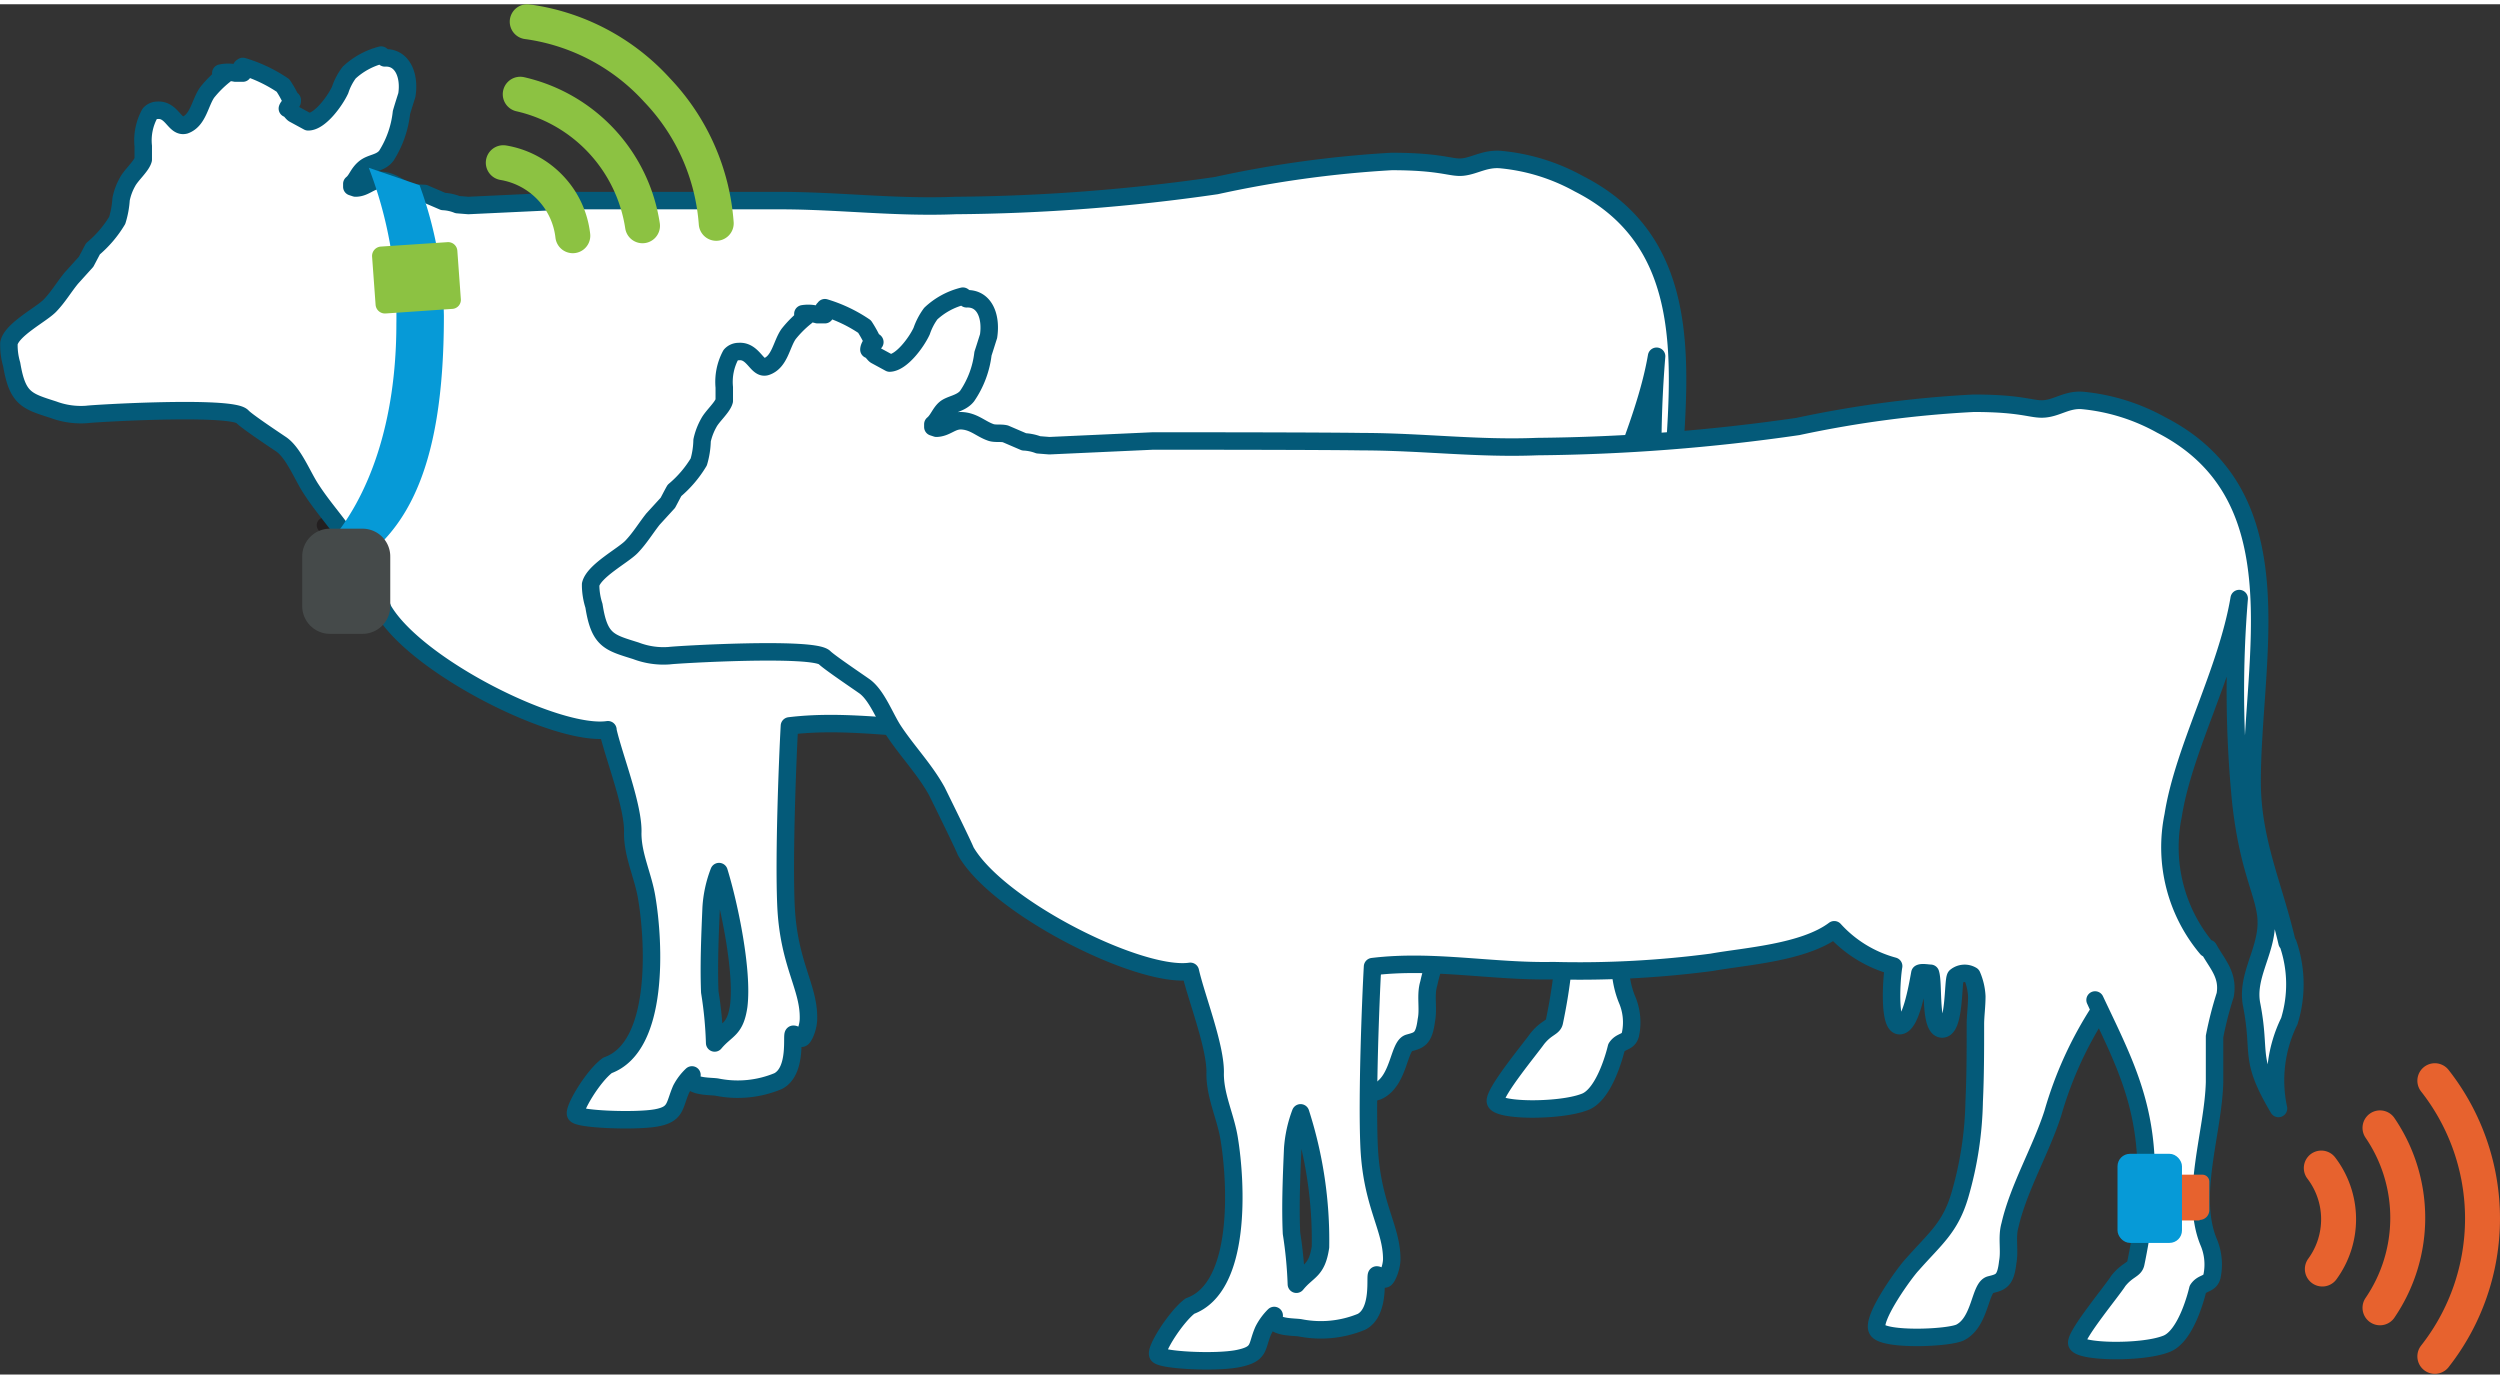
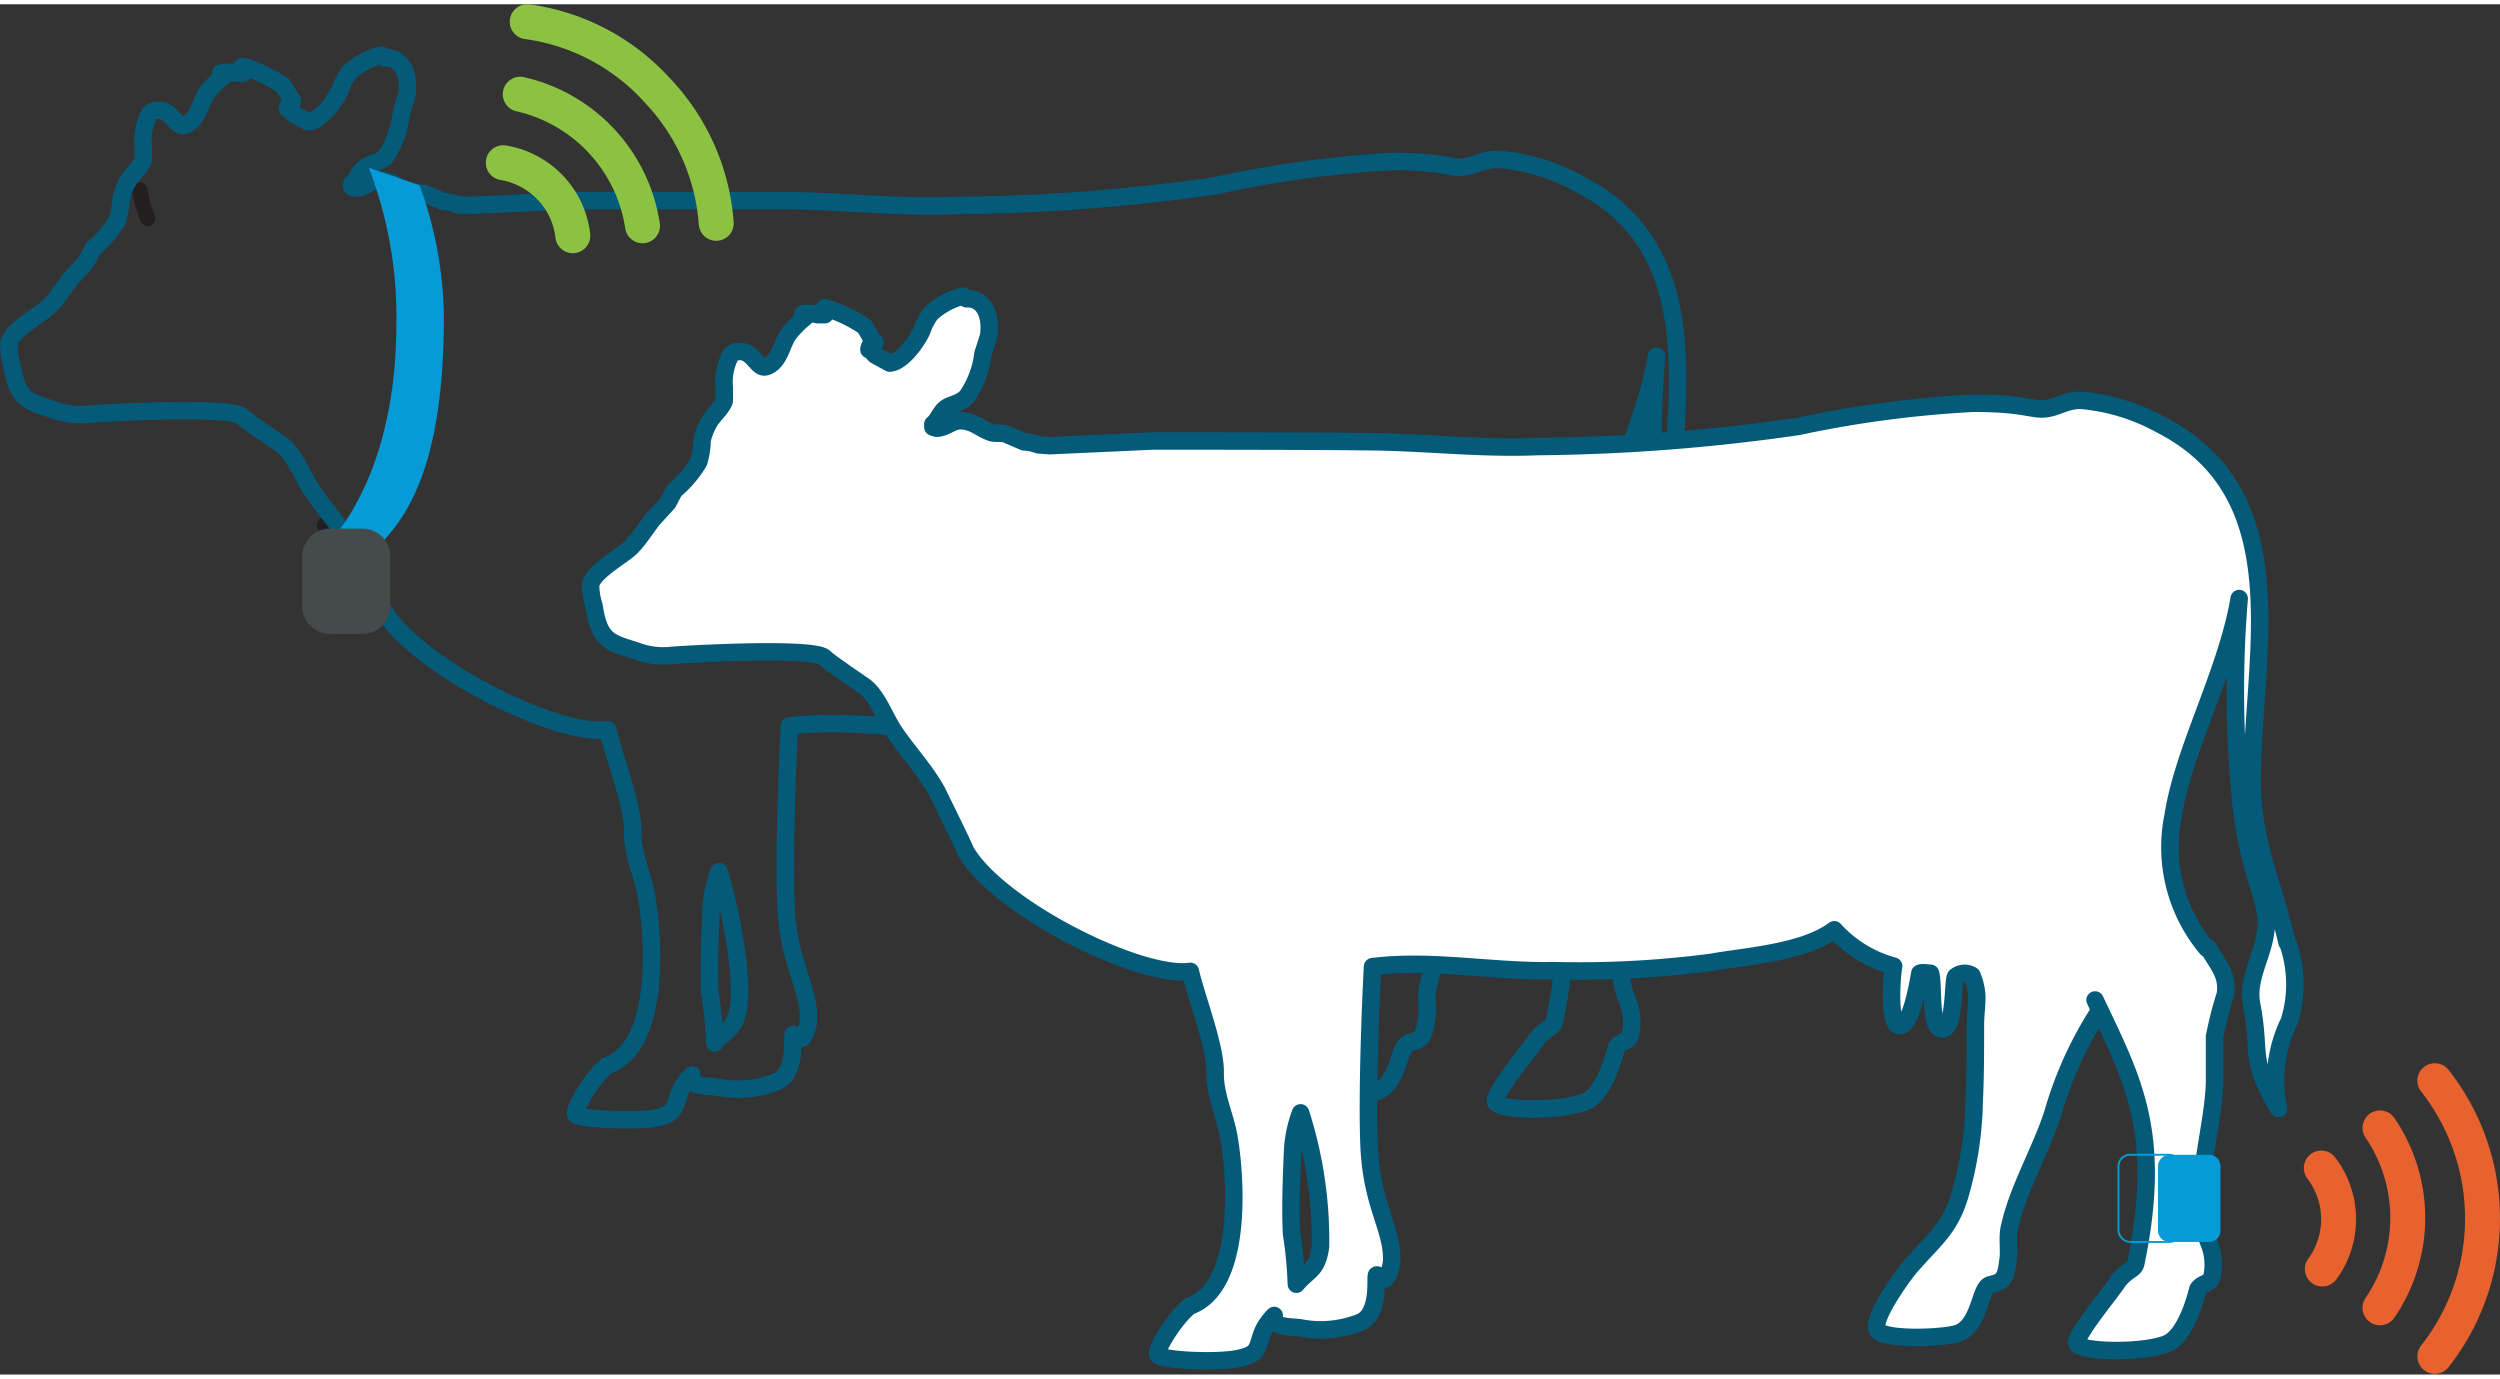
<svg xmlns="http://www.w3.org/2000/svg" id="Layer_1" data-name="Layer 1" width="165" height="91" viewBox="0 0 143.11 78.44">
  <rect x="0" y="0" width="143.11" height="78.44" fill="#333333" stroke="none" />
  <defs>
    <style>.cls-1,.cls-11,.cls-12,.cls-13,.cls-4,.cls-8,.cls-9{fill:none;}.cls-1{stroke:#231f20;}.cls-1,.cls-12,.cls-4,.cls-9{stroke-linecap:round;stroke-linejoin:round;}.cls-1,.cls-8{stroke-width:0.88px;}.cls-2{fill:#231f20;}.cls-3{fill:#fff;}.cls-4{stroke:#045a79;}.cls-5{fill:#069ad7;}.cls-6{fill:#8cc242;}.cls-7{fill:#454a4a;}.cls-8{stroke:#454a4a;}.cls-11,.cls-8{stroke-miterlimit:10;}.cls-9{stroke:#8cc242;}.cls-12,.cls-9{stroke-width:2px;}.cls-10{fill:#e7622e;}.cls-11{stroke:#069ad7;stroke-width:0.11px;}.cls-12{stroke:#e7622e;}</style>
  </defs>
  <title>cows-01</title>
  <path class="cls-1" d="M18.57,29.82s.26.33.56.65" />
  <path class="cls-2" d="M8,10.64a6.47,6.47,0,0,0,.46,1.62" />
  <path class="cls-1" d="M8,10.64a6.47,6.47,0,0,0,.46,1.62" />
-   <path class="cls-3" d="M42.29,57.33c.24-2-.53-5.73-1.13-7.68a6.88,6.88,0,0,0-.45,2.05c-.07,1.64-.14,3.27-.08,4.84a22.42,22.42,0,0,1,.28,2.92c.69-.82,1.18-.73,1.38-2.13M97.62,39.9a7.07,7.07,0,0,1,.07,4.43,7.76,7.76,0,0,0-.62,5c-1.73-2.88-1-3-1.52-5.91-.34-1.57.75-2.94.82-4.58s-1-2.8-1.46-7.08a65.24,65.24,0,0,1-.08-11.61c-.72,4.19-3.19,8.58-3.79,12.42A9,9,0,0,0,93,40.22l.1,0c.48.88,1.16,1.5,1,2.66-.13.81-.54,1.5-.61,2.38v2.59c-.07,2.86-1.44,6.48-.35,9.13a3.3,3.3,0,0,1,.19,2c-.13.48-.53.33-.8.74,0,0-.62,2.73-1.85,3.13-1.42.54-5.08.52-5.08-.07s2-3,2.38-3.54c.54-.69.94-.65,1-1,1.57-7.53-.22-10.6-2.32-15.09l.27.59a21.78,21.78,0,0,0-2.69,5.9c-.68,2.11-2,4.3-2.45,6.41-.21.68,0,1.43-.14,2.11-.14,1.09-.42,1.14-1,1.3s-.55,2.1-1.7,2.72c-.61.34-4.41.47-4.75-.14s1.63-3.34,2-3.75c1.29-1.43,2.17-2,2.72-3.94A20.48,20.48,0,0,0,79.69,49c.07-1.5.07-2.93.07-4.43,0-.47,0-1,.07-1.61a3.59,3.59,0,0,0-.27-1.2.82.82,0,0,0-.93.07c-.18.2,0,3-.77,3s-.47-2.57-.68-3.18a1.78,1.78,0,0,0-.61,0c-.2.88-.53,3-1.16,3s-.47-2.65-.33-3.4a7.09,7.09,0,0,1-3.4-2.09l0,0h0c-1.74,1.31-5.12,1.51-7,1.85a59.51,59.51,0,0,1-9.17.54c-3.46.06-6.86-.66-10.32-.24-.11,2-.32,7.36-.2,10.23.14,3.4,1.32,4.69,1.29,6.52,0,.53-.28,1.13-.39,1.13s-.35-.23-.47-.23.23,2.1-.87,2.68a6,6,0,0,1-3.49.35c-.29-.06-1.33,0-1.51-.41a.38.38,0,0,1,.06-.29,3.11,3.11,0,0,0-.62.82c-.41.95-.27,1.43-1.43,1.64s-4.5.09-4.61-.22,1-2.19,1.83-2.79c3-1.07,2.66-7.08,2.25-9.54-.2-1.29-.81-2.45-.81-3.74.07-1.5-1.08-4.38-1.42-5.88v-.05c-2.89.42-11-3.63-12.87-6.88-.16-.46-1.39-2.91-1.65-3.43C19.61,30,18.62,29,17.83,27.78c-.51-.76-1-2.07-1.72-2.58-.31-.21-2-1.33-2.24-1.6-.61-.64-8.5-.18-8.89-.12a4.51,4.51,0,0,1-1.92-.27C1.53,22.72,1,22.59.67,20.62a3.91,3.91,0,0,1-.16-1.13v-.08c.15-.79,1.86-1.65,2.35-2.16s.8-1.06,1.23-1.58l.84-.93L5.32,14a6.46,6.46,0,0,0,1.39-1.63,5.1,5.1,0,0,0,.22-1.2,3.34,3.34,0,0,1,.37-1c.21-.4.8-.9.9-1.28l0-.77a3.18,3.18,0,0,1,.37-1.85A.59.59,0,0,1,9,6.07c.85-.07,1,1,1.59.85.75-.27.85-1.26,1.26-1.86a6.14,6.14,0,0,1,1-1c-.07,0-.08,0-.14-.08h-.07V3.94a2,2,0,0,1,.84,0h.42c0-.11,0-.22-.07-.33h.07V3.56A8.3,8.3,0,0,1,16.2,4.65a5.83,5.83,0,0,1,.46.82c.09,0,.07,0,.07.08s-.24.29-.28.42c.13,0,.26.26.38.32l.81.44c.67,0,1.53-1.18,1.83-1.82a3.41,3.41,0,0,1,.52-1,4.24,4.24,0,0,1,1.83-1l.21.16c1-.05,1.44,1,1.26,2.13-.11.34-.21.66-.31,1a5.75,5.75,0,0,1-.87,2.48c-.34.43-.87.38-1.25.7s-.43.67-.72.9v.17l.21.07c.56,0,.85-.45,1.4-.44.72,0,1.13.49,1.74.68a7.17,7.17,0,0,0,.81.07l1.07.46a2.51,2.51,0,0,1,.82.18l.62.05,5.94-.28c.51,0,9.56,0,11.94,0,3.32,0,6.58.42,10,.28a109,109,0,0,0,14.94-1.14A63.63,63.63,0,0,1,79.66,9c2.88,0,3.39.39,4.07.32S85,8.82,85.9,8.89a11.44,11.44,0,0,1,4.49,1.39h0c7.87,4,5.21,13.27,5.2,20.42,0,3.41,1.29,6,2,9.2" />
  <path class="cls-4" d="M42.29,57.33c.24-2-.53-5.73-1.13-7.68a6.88,6.88,0,0,0-.45,2.05c-.07,1.64-.14,3.27-.08,4.84a22.42,22.42,0,0,1,.28,2.92c.69-.82,1.18-.73,1.38-2.13M97.62,39.9a7.07,7.07,0,0,1,.07,4.43,7.76,7.76,0,0,0-.62,5c-1.73-2.88-1-3-1.52-5.91-.34-1.57.75-2.94.82-4.58s-1-2.8-1.46-7.08a65.24,65.24,0,0,1-.08-11.61c-.72,4.19-3.19,8.58-3.79,12.42A9,9,0,0,0,93,40.22l.1,0c.48.88,1.16,1.5,1,2.66-.13.81-.54,1.5-.61,2.38v2.59c-.07,2.86-1.44,6.48-.35,9.13a3.3,3.3,0,0,1,.19,2c-.13.48-.53.33-.8.74,0,0-.62,2.73-1.85,3.13-1.42.54-5.08.52-5.08-.07s2-3,2.38-3.54c.54-.69.94-.65,1-1,1.57-7.53-.22-10.6-2.32-15.09l.27.59a21.78,21.78,0,0,0-2.69,5.9c-.68,2.11-2,4.3-2.45,6.41-.21.68,0,1.43-.14,2.11-.14,1.09-.42,1.14-1,1.3s-.55,2.1-1.7,2.72c-.61.34-4.41.47-4.75-.14s1.63-3.34,2-3.75c1.29-1.43,2.17-2,2.72-3.94A20.48,20.48,0,0,0,79.69,49c.07-1.5.07-2.93.07-4.43,0-.47,0-1,.07-1.61a3.59,3.59,0,0,0-.27-1.2.82.82,0,0,0-.93.07c-.18.2,0,3-.77,3s-.47-2.57-.68-3.18a1.78,1.78,0,0,0-.61,0c-.2.88-.53,3-1.16,3s-.47-2.65-.33-3.4a7.09,7.09,0,0,1-3.4-2.09l0,0h0c-1.74,1.31-5.12,1.51-7,1.85a59.51,59.51,0,0,1-9.17.54c-3.46.06-6.86-.66-10.32-.24-.11,2-.32,7.36-.2,10.23.14,3.4,1.32,4.69,1.29,6.52,0,.53-.28,1.13-.39,1.13s-.35-.23-.47-.23.23,2.1-.87,2.68a6,6,0,0,1-3.49.35c-.29-.06-1.33,0-1.51-.41a.38.38,0,0,1,.06-.29,3.11,3.11,0,0,0-.62.82c-.41.95-.27,1.43-1.43,1.64s-4.5.09-4.61-.22,1-2.19,1.83-2.79c3-1.07,2.66-7.08,2.25-9.54-.2-1.29-.81-2.45-.81-3.74.07-1.5-1.08-4.38-1.42-5.88v-.05c-2.89.42-11-3.63-12.87-6.88-.16-.46-1.39-2.91-1.65-3.43C19.61,30,18.62,29,17.83,27.78c-.51-.76-1-2.07-1.72-2.58-.31-.21-2-1.33-2.24-1.6-.61-.64-8.5-.18-8.89-.12a4.51,4.51,0,0,1-1.92-.27C1.53,22.72,1,22.59.67,20.62a3.91,3.91,0,0,1-.16-1.13v-.08c.15-.79,1.86-1.65,2.35-2.16s.8-1.06,1.23-1.58l.84-.93L5.32,14a6.46,6.46,0,0,0,1.39-1.63,5.1,5.1,0,0,0,.22-1.2,3.34,3.34,0,0,1,.37-1c.21-.4.8-.9.9-1.28l0-.77a3.18,3.18,0,0,1,.37-1.85A.59.59,0,0,1,9,6.07c.85-.07,1,1,1.59.85.75-.27.85-1.26,1.26-1.86a6.14,6.14,0,0,1,1-1c-.07,0-.08,0-.14-.08h-.07V3.94a2,2,0,0,1,.84,0h.42c0-.11,0-.22-.07-.33h.07V3.56A8.3,8.3,0,0,1,16.2,4.65a5.83,5.83,0,0,1,.46.82c.09,0,.07,0,.07.08s-.24.29-.28.42c.13,0,.26.26.38.32l.81.44c.67,0,1.53-1.18,1.83-1.82a3.41,3.41,0,0,1,.52-1,4.24,4.24,0,0,1,1.83-1l.21.16c1-.05,1.44,1,1.26,2.13-.11.34-.21.66-.31,1a5.75,5.75,0,0,1-.87,2.48c-.34.43-.87.38-1.25.7s-.43.67-.72.9v.17l.21.07c.56,0,.85-.45,1.4-.44.72,0,1.13.49,1.74.68a7.17,7.17,0,0,0,.81.07l1.07.46a2.51,2.51,0,0,1,.82.18l.62.05,5.94-.28c.51,0,9.56,0,11.94,0,3.32,0,6.58.42,10,.28a109,109,0,0,0,14.94-1.14A63.63,63.63,0,0,1,79.66,9c2.88,0,3.39.39,4.07.32S85,8.82,85.9,8.89a11.44,11.44,0,0,1,4.49,1.39h0c7.87,4,5.21,13.27,5.2,20.42,0,3.41,1.29,6,2,9.2" />
  <path class="cls-5" d="M18.83,30.84c2.27-2.6,3.86-6.86,3.86-12.55a23.73,23.73,0,0,0-1.58-8.93l2.91,1a22.72,22.72,0,0,1,1.39,7.48c0,8.88-2.18,13.35-7,15.15" />
  <path class="cls-2" d="M18.57,29.82s.26.33.56.65" />
-   <path class="cls-6" d="M21.3,14.45a.54.54,0,0,1,.52-.58l3.77-.25a.53.53,0,0,1,.59.49l.2,2.76a.52.52,0,0,1-.51.57l-3.78.26a.54.54,0,0,1-.59-.5Z" />
  <path class="cls-7" d="M20.73,30.46a1.15,1.15,0,0,1,1.17,1.17v2.8a1.15,1.15,0,0,1-1.17,1.17H18.91a1.15,1.15,0,0,1-1.17-1.17v-2.8a1.15,1.15,0,0,1,1.17-1.17Z" />
  <path class="cls-8" d="M20.73,30.46a1.15,1.15,0,0,1,1.17,1.17v2.8a1.15,1.15,0,0,1-1.17,1.17H18.91a1.15,1.15,0,0,1-1.17-1.17v-2.8a1.15,1.15,0,0,1,1.17-1.17Z" />
  <path class="cls-9" d="M28.81,9.07a4.81,4.81,0,0,1,2.72,1.46,4.75,4.75,0,0,1,1.26,2.72M41,12.54a12.35,12.35,0,0,0-3.39-7.63A12.28,12.28,0,0,0,30.18,1m6.6,11.68a9.13,9.13,0,0,0-7-7.53" />
  <path class="cls-3" d="M75.59,71.14c-.21,1.4-.7,1.3-1.38,2.13a24.1,24.1,0,0,0-.28-2.92c-.07-1.57,0-3.2.07-4.84a7.2,7.2,0,0,1,.45-2.05,23.81,23.81,0,0,1,1.14,7.68m55.33-17.43c-.74-3.21-2-5.8-2-9.21,0-7.15,2.66-16.39-5.21-20.42h0a11.5,11.5,0,0,0-4.49-1.4c-.88-.07-1.43.41-2.17.48s-1.19-.32-4.07-.32a63.6,63.6,0,0,0-10.06,1.33A110.37,110.37,0,0,1,88,25.32c-3.39.14-6.65-.28-10-.28C75.6,25,66.56,25,66,25l-5.93.27-.63-.05a2.66,2.66,0,0,0-.82-.17l-1.07-.46c-.26-.06-.55,0-.8-.07-.61-.2-1-.66-1.75-.68-.54,0-.83.41-1.39.43l-.21-.07v-.16c.29-.23.41-.65.71-.9s.91-.28,1.25-.71A5.42,5.42,0,0,0,56.27,20c.11-.33.21-.66.32-1,.17-1.13-.23-2.18-1.26-2.14l-.21-.15a4.15,4.15,0,0,0-1.84,1,3.69,3.69,0,0,0-.52,1c-.3.65-1.15,1.8-1.83,1.83l-.81-.44c-.11-.07-.25-.33-.38-.33,0-.13.14-.41.28-.41s0-.08-.07-.08a6.59,6.59,0,0,0-.46-.83,8.28,8.28,0,0,0-2.27-1.08v.08h-.07c0,.11.05.21.07.32l-.42,0a1.94,1.94,0,0,0-.84-.05v.08H46c0,.06.06.08.14.08a6.2,6.2,0,0,0-1,1c-.41.59-.5,1.59-1.26,1.86-.54.2-.74-.93-1.59-.86a.61.61,0,0,0-.46.2,3.26,3.26,0,0,0-.37,1.85l0,.77c-.1.38-.69.88-.89,1.27a3.59,3.59,0,0,0-.38,1A4.72,4.72,0,0,1,40,26.2a6.46,6.46,0,0,1-1.39,1.63c-.13.23-.25.47-.38.71l-.85.93c-.42.53-.75,1.09-1.23,1.59S34,32.43,33.81,33.21v.08A3.92,3.92,0,0,0,34,34.43c.31,2,.87,2.1,2.4,2.58a4.44,4.44,0,0,0,1.91.28c.4-.06,8.28-.52,8.89.11.27.27,1.93,1.39,2.24,1.61.75.5,1.21,1.81,1.72,2.58.79,1.19,1.78,2.21,2.47,3.46.25.51,1.48,3,1.65,3.43,1.87,3.25,10,7.3,12.86,6.88,0,0,0,0,0,0,.34,1.5,1.48,4.37,1.42,5.87,0,1.3.61,2.46.81,3.75.4,2.46.74,8.46-2.25,9.54-.79.59-2,2.48-1.84,2.79s3.33.48,4.62.21,1-.68,1.43-1.63a3.29,3.29,0,0,1,.61-.83.45.45,0,0,0,0,.3c.17.4,1.21.35,1.51.41a6.11,6.11,0,0,0,3.49-.35c1.1-.58.75-2.68.87-2.68s.35.23.46.23.39-.61.4-1.13c0-1.83-1.16-3.12-1.3-6.52-.12-2.88.09-8.26.2-10.23,3.46-.42,6.86.3,10.33.23A58.16,58.16,0,0,0,98,54.84c1.87-.34,5.25-.54,7-1.86h0a7.09,7.09,0,0,0,3.4,2.08c-.13.75-.29,3.41.34,3.41s1-2.12,1.16-3c.13-.07.47,0,.61,0,.2.61-.07,3.19.67,3.19s.6-2.8.77-3a.81.81,0,0,1,.93-.07,3.43,3.43,0,0,1,.28,1.2c0,.57-.08,1.13-.08,1.6,0,1.5,0,2.93-.07,4.43a20.47,20.47,0,0,1-.81,5.32c-.55,1.9-1.43,2.52-2.73,4-.4.41-2.38,3.13-2,3.75s4.14.47,4.76.13c1.15-.61,1.1-2.57,1.7-2.72s.88-.21,1-1.29c.13-.69-.07-1.43.13-2.12.48-2.11,1.77-4.29,2.45-6.4a21.78,21.78,0,0,1,2.69-5.9l-.27-.59c2.11,4.48,3.9,7.55,2.33,15.08-.08.37-.47.34-1,1-.34.55-2.38,3-2.38,3.54s3.67.62,5.09.08c1.23-.41,1.84-3.14,1.84-3.14.27-.41.67-.26.81-.73a3.29,3.29,0,0,0-.2-2c-1.08-2.66.28-6.27.35-9.13V59.09a20.68,20.68,0,0,1,.61-2.38c.2-1.16-.47-1.78-.95-2.66l-.1,0a9,9,0,0,1-1.93-7.61c.6-3.83,3.07-8.22,3.78-12.42a64.49,64.49,0,0,0,.09,11.61c.47,4.29,1.52,5.45,1.46,7.08s-1.16,3-.83,4.59c.55,2.86-.2,3,1.53,5.91a7.69,7.69,0,0,1,.62-5,7.14,7.14,0,0,0-.07-4.43" />
  <path class="cls-4" d="M75.59,71.14c-.21,1.4-.7,1.3-1.38,2.13a24.1,24.1,0,0,0-.28-2.92c-.07-1.57,0-3.2.07-4.84a7.2,7.2,0,0,1,.45-2.05,23.81,23.81,0,0,1,1.14,7.68m55.33-17.43c-.74-3.21-2-5.8-2-9.21,0-7.15,2.66-16.39-5.21-20.42h0a11.5,11.5,0,0,0-4.49-1.4c-.88-.07-1.43.41-2.17.48s-1.19-.32-4.07-.32a63.6,63.6,0,0,0-10.06,1.33A110.37,110.37,0,0,1,88,25.32c-3.39.14-6.65-.28-10-.28C75.6,25,66.56,25,66,25l-5.93.27-.63-.05a2.66,2.66,0,0,0-.82-.17l-1.07-.46c-.26-.06-.55,0-.8-.07-.61-.2-1-.66-1.75-.68-.54,0-.83.41-1.39.43l-.21-.07v-.16c.29-.23.41-.65.71-.9s.91-.28,1.25-.71A5.42,5.42,0,0,0,56.27,20c.11-.33.21-.66.32-1,.17-1.13-.23-2.18-1.26-2.14l-.21-.15a4.15,4.15,0,0,0-1.84,1,3.69,3.69,0,0,0-.52,1c-.3.65-1.15,1.8-1.83,1.83l-.81-.44c-.11-.07-.25-.33-.38-.33,0-.13.14-.41.28-.41s0-.08-.07-.08a6.59,6.59,0,0,0-.46-.83,8.28,8.28,0,0,0-2.27-1.08v.08h-.07c0,.11.05.21.07.32l-.42,0a1.94,1.94,0,0,0-.84-.05v.08H46c0,.06.06.08.14.08a6.2,6.2,0,0,0-1,1c-.41.59-.5,1.59-1.26,1.86-.54.2-.74-.93-1.59-.86a.61.61,0,0,0-.46.2,3.26,3.26,0,0,0-.37,1.85l0,.77c-.1.38-.69.88-.89,1.27a3.59,3.59,0,0,0-.38,1A4.72,4.72,0,0,1,40,26.2a6.46,6.46,0,0,1-1.39,1.63c-.13.23-.25.47-.38.71l-.85.93c-.42.53-.75,1.09-1.23,1.59S34,32.43,33.81,33.21v.08A3.92,3.92,0,0,0,34,34.43c.31,2,.87,2.1,2.4,2.58a4.44,4.44,0,0,0,1.91.28c.4-.06,8.28-.52,8.89.11.27.27,1.93,1.39,2.24,1.61.75.5,1.21,1.81,1.72,2.58.79,1.19,1.78,2.21,2.47,3.46.25.51,1.48,3,1.65,3.43,1.87,3.25,10,7.3,12.86,6.88,0,0,0,0,0,0,.34,1.5,1.48,4.37,1.42,5.87,0,1.3.61,2.46.81,3.75.4,2.46.74,8.46-2.25,9.54-.79.59-2,2.48-1.84,2.79s3.33.48,4.62.21,1-.68,1.43-1.63a3.29,3.29,0,0,1,.61-.83.45.45,0,0,0,0,.3c.17.4,1.21.35,1.51.41a6.11,6.11,0,0,0,3.49-.35c1.1-.58.75-2.68.87-2.68s.35.23.46.23.39-.61.4-1.13c0-1.83-1.16-3.12-1.3-6.52-.12-2.88.09-8.26.2-10.23,3.46-.42,6.86.3,10.33.23A58.16,58.16,0,0,0,98,54.84c1.87-.34,5.25-.54,7-1.86h0a7.09,7.09,0,0,0,3.4,2.08c-.13.75-.29,3.41.34,3.41s1-2.12,1.16-3c.13-.07.47,0,.61,0,.2.61-.07,3.19.67,3.19s.6-2.8.77-3a.81.81,0,0,1,.93-.07,3.43,3.43,0,0,1,.28,1.2c0,.57-.08,1.13-.08,1.6,0,1.5,0,2.93-.07,4.43a20.47,20.47,0,0,1-.81,5.32c-.55,1.9-1.43,2.52-2.73,4-.4.41-2.38,3.13-2,3.75s4.14.47,4.76.13c1.15-.61,1.1-2.57,1.7-2.72s.88-.21,1-1.29c.13-.69-.07-1.43.13-2.12.48-2.11,1.77-4.29,2.45-6.4a21.78,21.78,0,0,1,2.69-5.9l-.27-.59c2.11,4.48,3.9,7.55,2.33,15.08-.08.37-.47.34-1,1-.34.55-2.38,3-2.38,3.54s3.67.62,5.09.08c1.23-.41,1.84-3.14,1.84-3.14.27-.41.67-.26.81-.73a3.29,3.29,0,0,0-.2-2c-1.08-2.66.28-6.27.35-9.13V59.09a20.68,20.68,0,0,1,.61-2.38c.2-1.16-.47-1.78-.95-2.66l-.1,0a9,9,0,0,1-1.93-7.61c.6-3.83,3.07-8.22,3.78-12.42a64.49,64.49,0,0,0,.09,11.61c.47,4.29,1.52,5.45,1.46,7.08s-1.16,3-.83,4.59c.55,2.86-.2,3,1.53,5.91a7.69,7.69,0,0,1,.62-5,7.14,7.14,0,0,0-.07-4.43" />
  <path class="cls-10" d="M125.91,69.62h-1.06V67h1.23a.4.4,0,0,1,.39.4v1.63a.56.56,0,0,1-.56.56" />
-   <path class="cls-5" d="M124.19,65.86h-2.26a.67.67,0,0,0-.66.66v3.67a.66.66,0,0,0,.66.66h2.26a.65.65,0,0,0,.66-.66V66.52a.66.66,0,0,0-.66-.66" />
+   <path class="cls-5" d="M124.19,65.86a.67.67,0,0,0-.66.66v3.67a.66.66,0,0,0,.66.66h2.26a.65.65,0,0,0,.66-.66V66.52a.66.66,0,0,0-.66-.66" />
  <rect class="cls-11" x="121.27" y="65.86" width="3.58" height="4.99" rx="0.66" ry="0.66" />
  <path class="cls-12" d="M132.88,66.62a4.83,4.83,0,0,1,.06,5.78m6.44,5a12.77,12.77,0,0,0,0-15.78m-3.14,13a9.14,9.14,0,0,0,0-10.3" />
-   <rect class="cls-13" width="143.11" height="78.44" />
</svg>